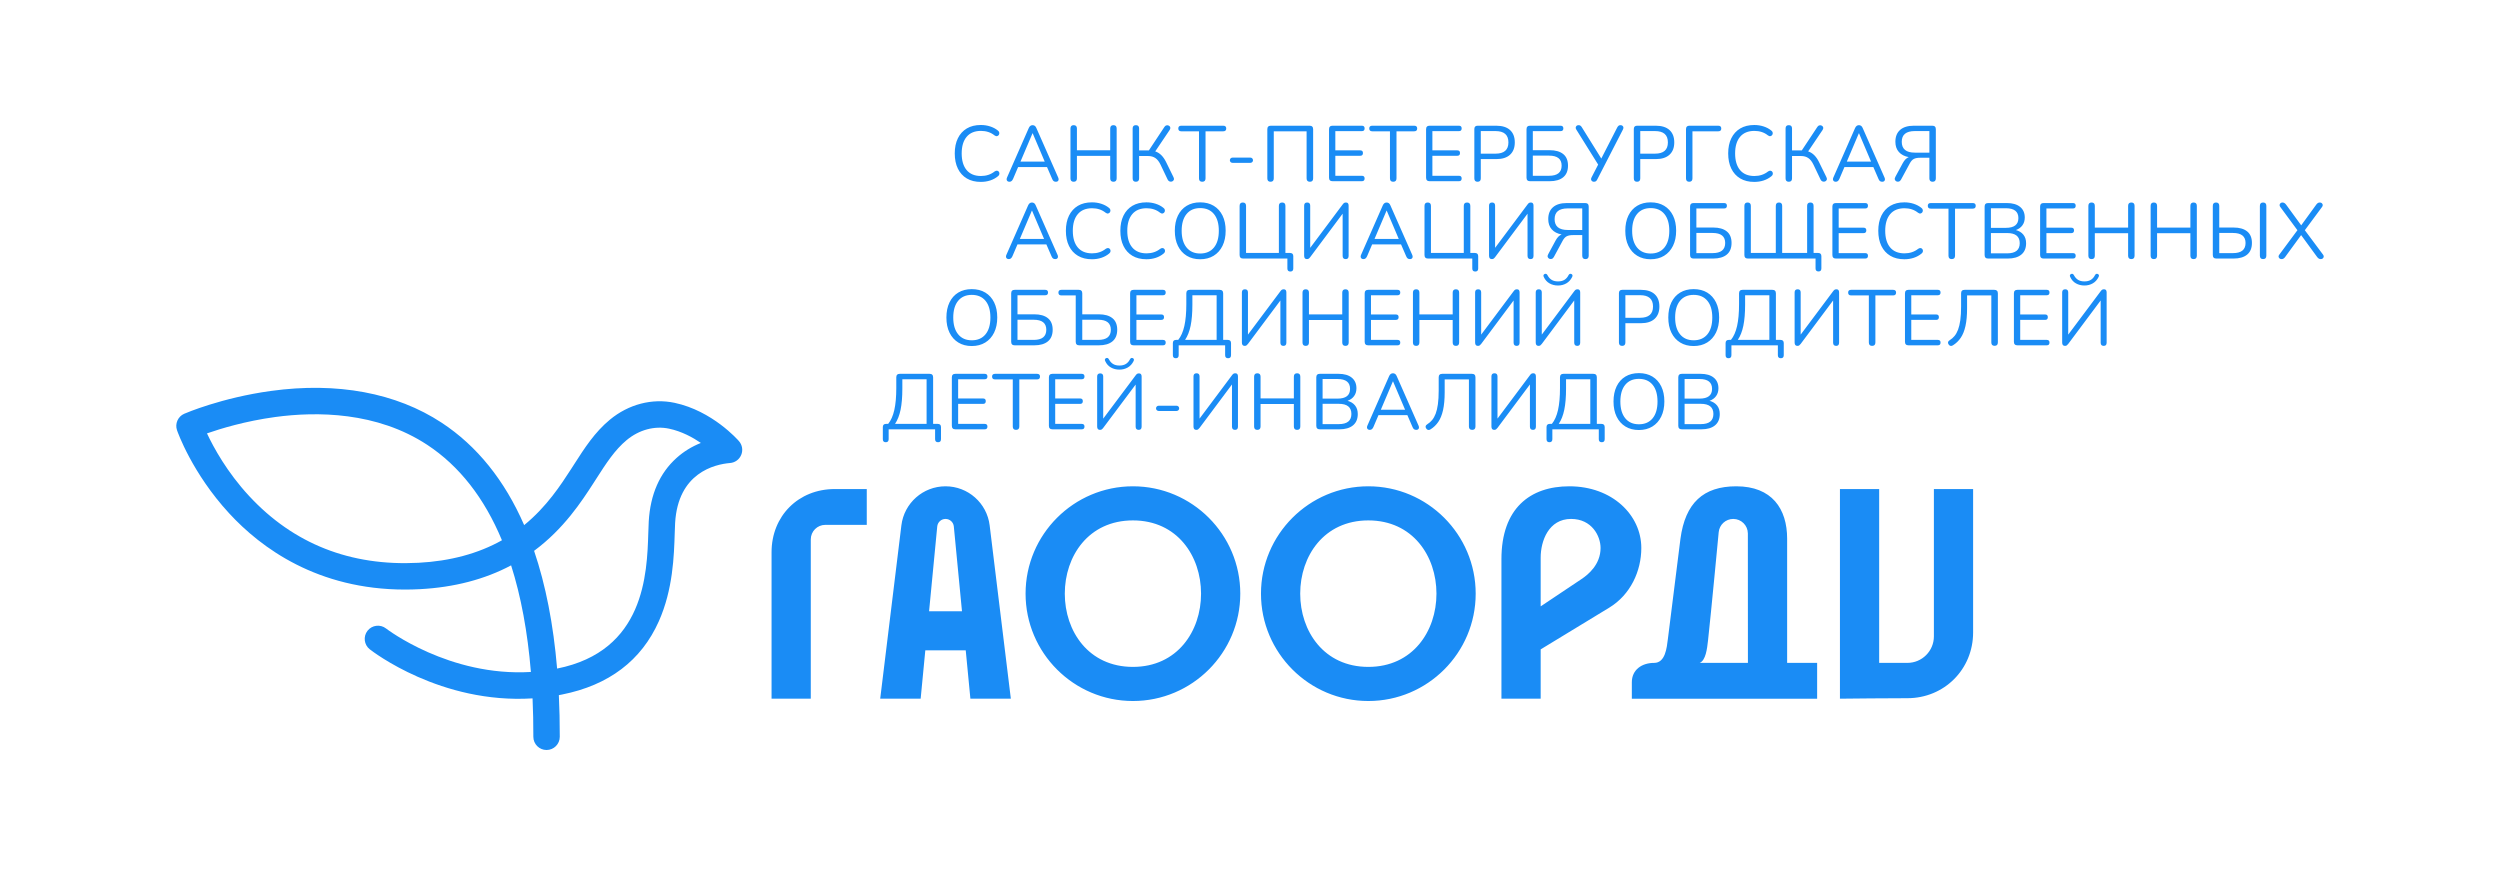
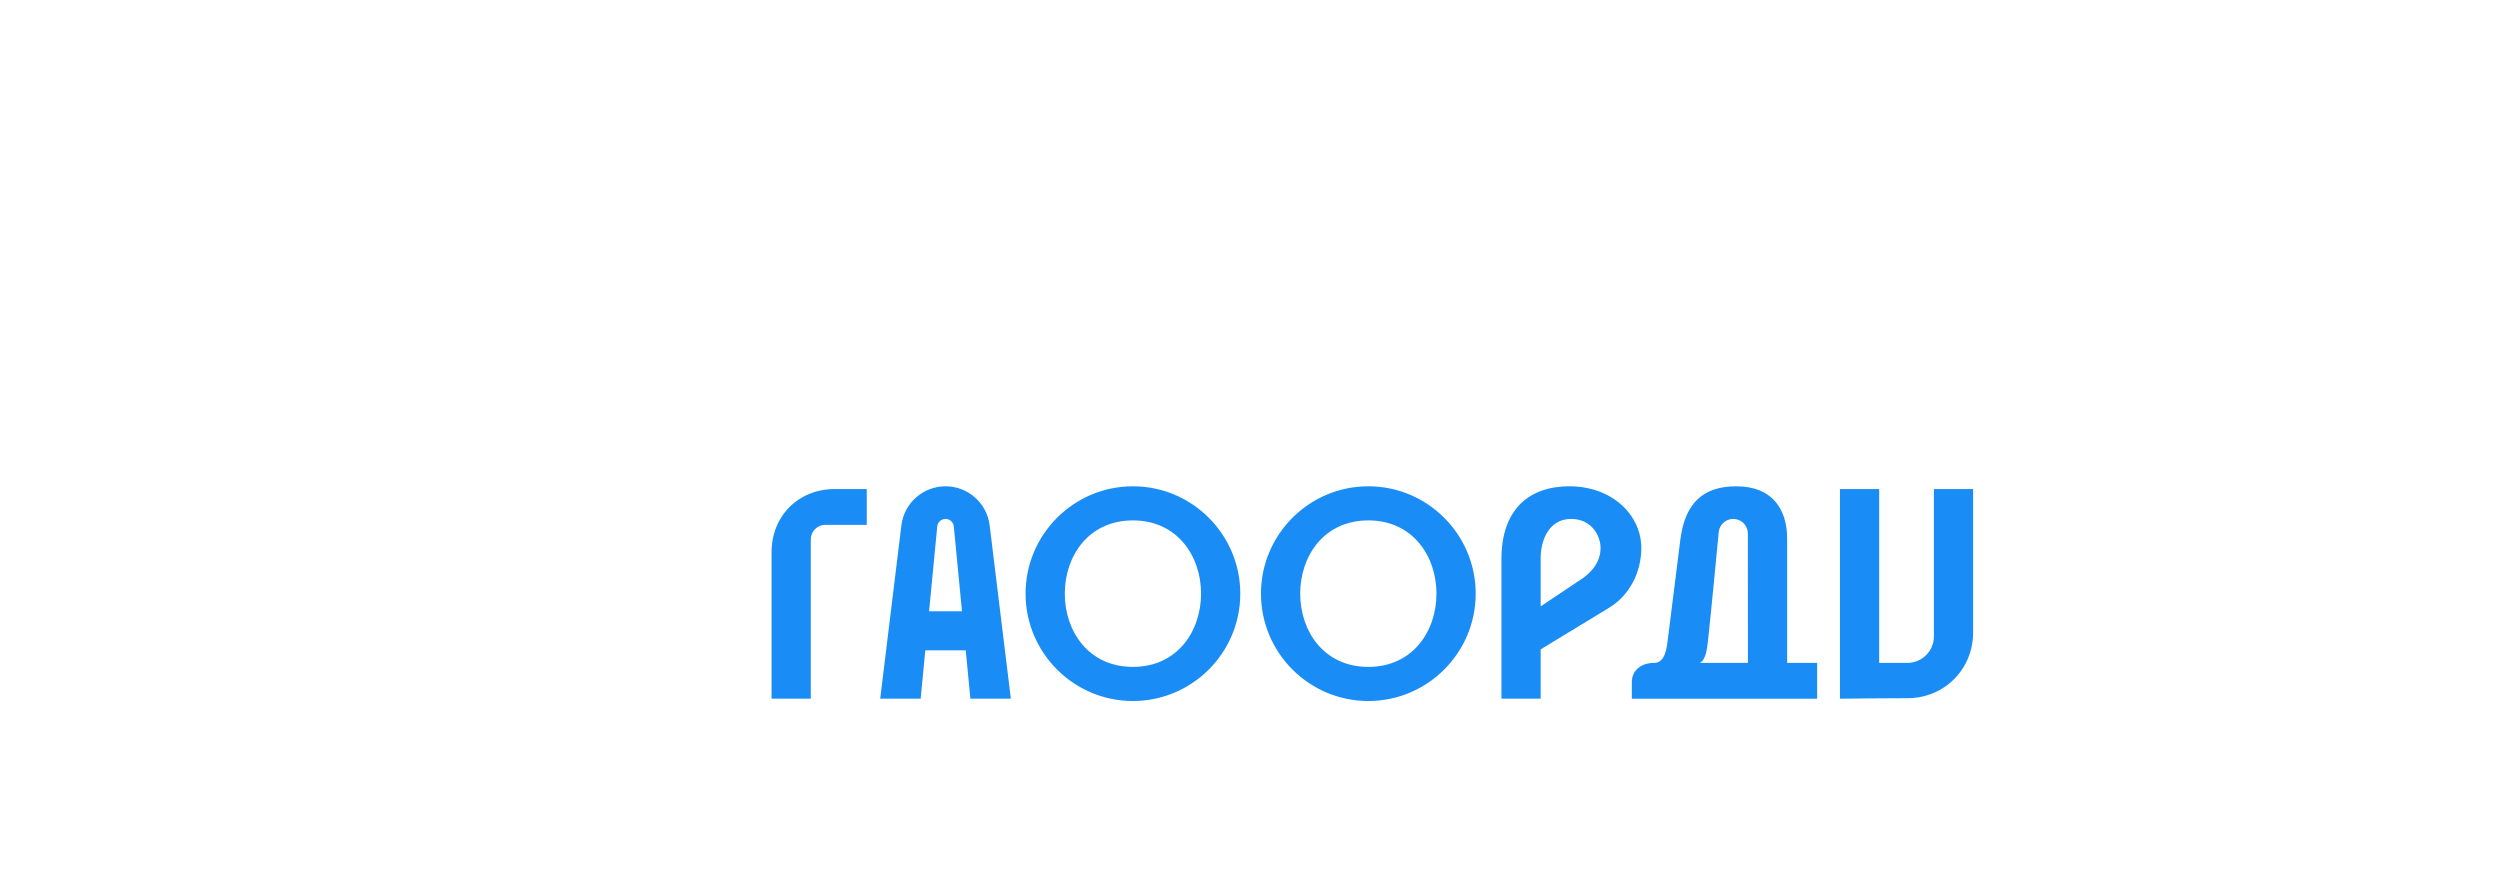
<svg xmlns="http://www.w3.org/2000/svg" xml:space="preserve" width="2000px" height="700px" version="1.1" style="shape-rendering:geometricPrecision; text-rendering:geometricPrecision; image-rendering:optimizeQuality; fill-rule:evenodd; clip-rule:evenodd" viewBox="0 0 2000 700">
  <defs>
    <style type="text/css">
   
    .fil0 {fill:white}
    .fil1 {fill:#1A8CF5;fill-rule:nonzero}
   
  </style>
  </defs>
  <g id="Слой_x0020_1">
    <polygon class="fil0" points="0,0 2000,0 2000,700 0,700 " />
    <g id="_533214142400">
      <g>
        <path class="fil1" d="M617.245 441.777l0 117.181 31.38 0 0 -127.462c0,-6.409 5.2,-11.607 11.609,-11.607l33.181 0 0 -28.65 -25.632 0c-29.041,0 -50.538,21.497 -50.538,50.538zm289.097 -52.741c-47.356,0 -85.882,38.526 -85.882,85.883 0,47.361 38.526,85.887 85.882,85.887 47.357,0 85.883,-38.526 85.883,-85.887 0,-47.357 -38.526,-85.883 -85.883,-85.883zm0 144.478c-35.509,0 -54.502,-28.537 -54.502,-58.595 0,-30.052 18.993,-58.598 54.502,-58.598 35.509,0 54.503,28.546 54.503,58.598 0,30.058 -18.994,58.595 -54.503,58.595zm188.326 -144.478c-47.355,0 -85.881,38.526 -85.881,85.883 0,47.361 38.526,85.887 85.881,85.887 47.356,0 85.882,-38.526 85.882,-85.887 0,-47.357 -38.526,-85.883 -85.882,-85.883zm0 144.478c-35.508,0 -54.502,-28.537 -54.502,-58.595 0,-30.052 18.994,-58.598 54.502,-58.598 35.509,0 54.502,28.546 54.502,58.598 0,30.058 -18.993,58.595 -54.502,58.595zm452.448 -142.277l0 117.864c0,11.715 -9.504,21.205 -21.21,21.205l-22.568 0 0 -139.069 -31.38 0 0 167.719c9.485,-0.118 38.346,-0.398 53.953,-0.398 29.485,0 52.584,-23.1 52.584,-52.585l0 -114.736 -31.379 0zm-790.692 -2.201l0 0c-17.978,0 -33.129,13.409 -35.311,31.25l-16.946 138.672 32.361 0 3.725 -38.707 32.339 0 3.725 38.707 32.363 0 -16.953 -138.672c-2.181,-17.841 -17.327,-31.25 -35.303,-31.25zm-13.164 99.993l6.531 -67.866c0.328,-3.414 3.2,-6.022 6.633,-6.022 3.433,0 6.304,2.608 6.63,6.022l6.533 67.866 -26.327 0zm686.452 -58.069c0,-23.928 -12.162,-41.922 -40.712,-41.922 -26.38,0 -40.796,13.374 -44.636,41.952 0,0 -7.579,60.146 -10.059,80.198 -0.872,7.006 -2.018,19.147 -11.012,19.128 -9.913,-0.023 -17.825,5.568 -17.825,15.48l0 13.163 148.244 0 0 -28.643 -24 0 0 -99.356zm-69.975 99.356l0 -0.016c4.854,-1.931 5.947,-11.311 6.684,-17.948 2.403,-21.631 8.538,-86.637 8.538,-86.637 0.579,-6.001 5.615,-10.572 11.637,-10.572 6.404,0 11.614,5.145 11.69,11.542l0.046 103.631 -38.595 0zm-104.258 -141.28c-31.373,0 -54.327,17.608 -54.327,58.269l0 111.653 31.386 0 0 -39.455c8.895,-5.415 25.157,-15.31 54.901,-33.403 16.981,-10.334 25.613,-29.264 25.613,-47.732 0,-26.251 -23.181,-49.332 -57.573,-49.332zm9.843 74.14c-16.217,10.842 -26.398,17.642 -32.784,21.917l0 -38.982c0,-13.369 6.369,-30.97 24.34,-30.97 16.56,0 23.572,13.643 23.572,23.239 0,13.205 -9.871,21.281 -15.128,24.796z" />
-         <path class="fil1" d="M591.205 352.95c-0.854,-0.99 -21.287,-24.27 -51.544,-30.69 -17.911,-3.796 -36.771,1.11 -51.741,13.478 -12.118,10.006 -20.358,22.86 -28.328,35.287l-2.608 4.058c-8.316,12.854 -19.597,30.288 -37.649,45.006 -15.59,-35.824 -37.772,-63.368 -65.959,-81.894 -36.421,-23.942 -83.671,-32.736 -136.649,-25.444 -39.507,5.439 -68.145,17.742 -69.35,18.263 -5.035,2.186 -7.566,7.965 -5.771,13.145 0.473,1.386 12.028,34.246 41.719,66.491 25.619,27.831 70.817,60.999 140.659,60.999l0.011 0c3.931,0 7.942,-0.104 11.914,-0.315 27.397,-1.432 51.935,-7.842 72.981,-19.046 7.884,24.661 13.205,53.327 15.831,85.274 -65.339,3.942 -115.375,-34.373 -115.872,-34.766 -4.583,-3.584 -11.239,-2.772 -14.829,1.802 -3.597,4.59 -2.79,11.245 1.795,14.836 2.304,1.813 56.865,43.893 130.233,39.262 0.438,9.919 0.655,20.24 0.632,30.713 -0.011,5.825 4.72,10.58 10.55,10.591l0.016 0c5.82,0 10.563,-4.736 10.575,-10.549 0.016,-11.41 -0.229,-22.619 -0.738,-33.34 0.86,-0.164 1.725,-0.326 2.591,-0.502 37.362,-7.439 63.403,-27.158 77.403,-58.614 11.316,-25.409 12.146,-52.397 12.707,-70.509 0.099,-3.121 0.182,-5.823 0.316,-8.151 2.327,-40.099 31.549,-46.882 44.005,-47.935 3.983,-0.339 7.386,-2.848 8.895,-6.551 1.508,-3.702 0.819,-7.876 -1.795,-10.899zm-116.474 33.613l2.656 -4.128c7.421,-11.574 14.433,-22.498 23.995,-30.403 9.969,-8.234 22.316,-11.551 33.894,-9.095 10.164,2.159 19.045,7.042 25.414,11.415 -7.234,2.885 -13.749,6.89 -19.391,11.949 -13.544,12.134 -21.053,29.226 -22.298,50.811 -0.159,2.651 -0.252,5.721 -0.351,8.978 -1.023,33.111 -2.924,94.729 -72.96,108.765 -2.982,-35.351 -9.175,-67.018 -18.42,-94.187 23.942,-17.754 38.059,-39.579 47.461,-54.105zm-132.881 -30.654c25.596,16.847 45.678,42.514 59.706,76.309 -18.887,10.62 -41.332,16.678 -66.753,18.011 -54.426,2.843 -99.994,-15.135 -135.496,-53.427 -17.738,-19.128 -28.474,-38.899 -33.719,-50.098 10.829,-3.778 30.73,-9.853 54.514,-13.083 33.24,-4.513 81.344,-4.31 121.748,22.288zm95.396 242.092l0 0 0 0z" />
      </g>
-       <path class="fil1" d="M784.647 145.525c-4.368,0 -8.104,-0.923 -11.211,-2.772 -3.104,-1.848 -5.485,-4.467 -7.144,-7.871 -1.661,-3.398 -2.487,-7.451 -2.487,-12.152 0,-4.66 0.826,-8.689 2.487,-12.088 1.659,-3.403 4.04,-6.029 7.144,-7.877 3.107,-1.842 6.843,-2.765 11.211,-2.765 2.603,0 5.083,0.373 7.433,1.129 2.351,0.759 4.386,1.83 6.105,3.216 0.713,0.502 1.123,1.087 1.229,1.76 0.104,0.672 -0.012,1.268 -0.345,1.796 -0.34,0.525 -0.807,0.858 -1.416,1.004 -0.613,0.148 -1.293,-0.051 -2.047,-0.595 -2.982,-2.392 -6.591,-3.591 -10.829,-3.591 -5,0 -8.819,1.579 -11.463,4.725 -2.643,3.146 -3.971,7.579 -3.971,13.286 0,5.754 1.328,10.2 3.971,13.351 2.644,3.146 6.463,4.72 11.463,4.72 4.238,0 7.888,-1.217 10.952,-3.649 0.761,-0.504 1.439,-0.696 2.047,-0.569 0.608,0.125 1.071,0.44 1.386,0.948 0.317,0.503 0.432,1.071 0.345,1.696 -0.081,0.632 -0.438,1.199 -1.07,1.703 -1.801,1.508 -3.883,2.654 -6.234,3.431 -2.351,0.779 -4.872,1.164 -7.556,1.164zm560.819 197.925c-1.888,0 -2.836,-0.942 -2.836,-2.837l0 -38.723c0,-1.889 0.948,-2.836 2.836,-2.836l14.924 0c4.574,0 8.111,1.023 10.607,3.058 2.499,2.034 3.75,4.877 3.75,8.532 0,2.432 -0.632,4.514 -1.89,6.233 -1.256,1.719 -2.998,2.983 -5.228,3.778 2.563,0.673 4.569,1.913 6.019,3.713 1.444,1.807 2.168,4.095 2.168,6.866 0,3.947 -1.28,6.971 -3.841,9.071 -2.562,2.099 -6.17,3.145 -10.831,3.145l-15.678 0zm2.205 -24.56l11.965 0c6.672,0 10.012,-2.603 10.012,-7.808 0,-5.245 -3.34,-7.871 -10.012,-7.871l-11.965 0 0 15.679zm0 20.402l12.971 0c6.719,0 10.075,-2.707 10.075,-8.122 0,-5.416 -3.356,-8.123 -10.075,-8.123l-12.971 0 0 16.245zm-36.585 4.725c-4.118,0 -7.697,-0.935 -10.737,-2.8 -3.047,-1.867 -5.398,-4.504 -7.052,-7.907 -1.661,-3.399 -2.486,-7.427 -2.486,-12.088 0,-4.661 0.819,-8.689 2.45,-12.088 1.637,-3.403 3.976,-6.029 7.023,-7.877 3.042,-1.842 6.644,-2.765 10.802,-2.765 4.198,0 7.819,0.923 10.866,2.765 3.04,1.848 5.39,4.462 7.046,7.842 1.662,3.381 2.49,7.399 2.49,12.058 0,4.662 -0.842,8.703 -2.519,12.123 -1.678,3.421 -4.042,6.07 -7.089,7.937 -3.04,1.865 -6.642,2.8 -10.794,2.8zm0 -4.597c4.742,0 8.416,-1.596 11.017,-4.789 2.602,-3.186 3.907,-7.655 3.907,-13.409 0,-5.749 -1.305,-10.21 -3.907,-13.381 -2.601,-3.169 -6.275,-4.754 -11.017,-4.754 -4.662,0 -8.292,1.585 -10.895,4.754 -2.602,3.171 -3.907,7.632 -3.907,13.381 0,5.707 1.305,10.17 3.907,13.381 2.603,3.209 6.233,4.817 10.895,4.817zm-71.537 14.359c-1.55,0 -2.328,-0.819 -2.328,-2.457l0 -9.638c0,-1.719 0.861,-2.579 2.58,-2.579l1.7 0c2.223,-2.73 3.861,-6.432 4.914,-11.11 1.046,-4.684 1.573,-10.51 1.573,-17.48l0 -8.625c0,-1.889 0.941,-2.836 2.829,-2.836l23.808 0c1.888,0 2.836,0.947 2.836,2.836l0 37.215 3.649 0c1.765,0 2.644,0.86 2.644,2.579l0 9.638c0,1.638 -0.773,2.457 -2.327,2.457 -1.599,0 -2.393,-0.819 -2.393,-2.457l0 -7.872 -37.151 0 0 7.872c0,1.638 -0.78,2.457 -2.334,2.457zm7.433 -14.674l25.251 0 0 -35.706 -19.398 0 0 7.496c0,6.76 -0.468,12.404 -1.416,16.941 -0.94,4.532 -2.427,8.287 -4.437,11.269zm-51.639 4.786c-1.469,0 -2.204,-0.9 -2.204,-2.707l0 -40.046c0,-1.68 0.819,-2.522 2.456,-2.522 1.597,0 2.391,0.842 2.391,2.522l0 33.747 25.947 -34.696c0.421,-0.585 0.819,-0.994 1.194,-1.228 0.379,-0.227 0.883,-0.345 1.515,-0.345 1.386,0 2.075,0.842 2.075,2.522l0 40.173c0,1.721 -0.777,2.58 -2.327,2.58 -1.638,0 -2.457,-0.859 -2.457,-2.58l0 -33.753 -25.947 34.76c-0.421,0.543 -0.806,0.941 -1.164,1.193 -0.356,0.257 -0.847,0.38 -1.479,0.38zm-17.571 0c-1.761,0 -2.642,-0.9 -2.642,-2.707l0 -37.656 -19.392 0 0 10.2c0,5.665 -0.433,10.431 -1.293,14.297 -0.86,3.861 -2.135,7.019 -3.812,9.474 -1.68,2.456 -3.737,4.439 -6.17,5.954 -0.674,0.461 -1.322,0.625 -1.953,0.502 -0.632,-0.129 -1.152,-0.527 -1.573,-1.198 -0.884,-1.339 -0.567,-2.475 0.941,-3.398 1.428,-0.884 2.702,-1.994 3.813,-3.339 1.111,-1.346 2.052,-3.03 2.836,-5.071 0.773,-2.035 1.368,-4.562 1.789,-7.584 0.421,-3.023 0.631,-6.678 0.631,-10.959l0 -10.514c0,-1.89 0.942,-2.837 2.832,-2.837l23.743 0c1.888,0 2.836,0.947 2.836,2.837l0 39.292c0,1.807 -0.865,2.707 -2.586,2.707zm-81.854 0c-1.007,0 -1.703,-0.334 -2.076,-1.007 -0.381,-0.671 -0.34,-1.513 0.123,-2.519l17.314 -39.421c0.673,-1.55 1.703,-2.328 3.083,-2.328 0.632,0 1.21,0.176 1.736,0.532 0.527,0.357 0.953,0.96 1.293,1.796l17.374 39.421c0.463,1.006 0.527,1.848 0.187,2.519 -0.333,0.673 -1.006,1.007 -2.012,1.007 -0.754,0 -1.363,-0.199 -1.823,-0.597 -0.463,-0.398 -0.843,-0.976 -1.136,-1.731l-4.093 -9.45 -23.111 0 -4.03 9.45c-0.671,1.55 -1.613,2.328 -2.829,2.328zm18.385 -38.79l-9.631 22.667 19.391 0 -9.631 -22.667 -0.129 0zm-58.438 38.349c-1.89,0 -2.837,-0.942 -2.837,-2.837l0 -38.723c0,-1.889 0.947,-2.836 2.837,-2.836l14.922 0c4.574,0 8.111,1.023 10.609,3.058 2.497,2.034 3.748,4.877 3.748,8.532 0,2.432 -0.631,4.514 -1.888,6.233 -1.258,1.719 -3,2.983 -5.228,3.778 2.561,0.673 4.567,1.913 6.017,3.713 1.444,1.807 2.17,4.095 2.17,6.866 0,3.947 -1.281,6.971 -3.842,9.071 -2.562,2.099 -6.17,3.145 -10.83,3.145l-15.678 0zm2.204 -24.56l11.964 0c6.674,0 10.012,-2.603 10.012,-7.808 0,-5.245 -3.338,-7.871 -10.012,-7.871l-11.964 0 0 15.679zm0 20.402l12.97 0c6.72,0 10.076,-2.707 10.076,-8.122 0,-5.416 -3.356,-8.123 -10.076,-8.123l-12.97 0 0 16.245zm-52.205 4.599c-1.719,0 -2.578,-0.9 -2.578,-2.707l0 -39.861c0,-1.807 0.859,-2.707 2.578,-2.707 1.721,0 2.58,0.9 2.58,2.707l0 17.381 26.643 0 0 -17.381c0,-1.807 0.859,-2.707 2.578,-2.707 1.721,0 2.579,0.9 2.579,2.707l0 39.861c0,1.807 -0.858,2.707 -2.579,2.707 -1.719,0 -2.578,-0.9 -2.578,-2.707l0 -18.012 -26.643 0 0 18.012c0,1.807 -0.859,2.707 -2.58,2.707zm-48.865 0c-1.467,0 -2.205,-0.9 -2.205,-2.707l0 -40.046c0,-1.68 0.819,-2.522 2.457,-2.522 1.596,0 2.392,0.842 2.392,2.522l0 33.747 25.948 -34.696c0.421,-0.585 0.812,-0.994 1.192,-1.228 0.381,-0.227 0.883,-0.345 1.515,-0.345 1.386,0 2.075,0.842 2.075,2.522l0 40.173c0,1.721 -0.77,2.58 -2.327,2.58 -1.643,0 -2.455,-0.859 -2.455,-2.58l0 -33.753 -25.948 34.76c-0.421,0.543 -0.807,0.941 -1.163,1.193 -0.357,0.257 -0.849,0.38 -1.481,0.38zm-29.972 -15.113c-0.632,0 -1.157,-0.199 -1.573,-0.597 -0.421,-0.396 -0.632,-0.894 -0.632,-1.479 0,-0.631 0.211,-1.147 0.632,-1.543 0.416,-0.398 0.941,-0.597 1.573,-0.597l14.17 0c0.585,0 1.087,0.199 1.508,0.597 0.421,0.396 0.632,0.912 0.632,1.543 0,0.585 -0.211,1.083 -0.632,1.479 -0.421,0.398 -0.923,0.597 -1.508,0.597l-14.17 0zm-47.101 15.113c-1.469,0 -2.205,-0.9 -2.205,-2.702l0 -39.965c0,-1.673 0.817,-2.515 2.455,-2.515 1.596,0 2.392,0.842 2.392,2.515l0 33.684 25.947 -34.626c0.421,-0.583 0.819,-0.993 1.192,-1.227 0.382,-0.228 0.884,-0.346 1.516,-0.346 1.385,0 2.077,0.842 2.077,2.515l0 40.094c0,1.714 -0.779,2.573 -2.329,2.573 -1.637,0 -2.456,-0.859 -2.456,-2.573l0 -33.684 -25.947 34.69c-0.421,0.544 -0.807,0.942 -1.164,1.192 -0.356,0.252 -0.847,0.375 -1.478,0.375zm15.618 -48.199c-2.52,0 -4.789,-0.562 -6.801,-1.696 -2.018,-1.129 -3.549,-2.847 -4.595,-5.152 -0.299,-0.625 -0.352,-1.14 -0.16,-1.538 0.188,-0.398 0.51,-0.678 0.977,-0.847 0.918,-0.333 1.656,0.016 2.2,1.069 0.842,1.591 1.929,2.808 3.273,3.644 1.347,0.837 3.047,1.258 5.106,1.258 2.052,0 3.766,-0.421 5.129,-1.258 1.362,-0.836 2.445,-2.053 3.246,-3.644 0.543,-1.053 1.281,-1.402 2.204,-1.069 0.456,0.169 0.773,0.449 0.942,0.847 0.169,0.398 0.104,0.913 -0.187,1.538 -1.134,2.305 -2.696,4.023 -4.69,5.152 -1.994,1.134 -4.21,1.696 -6.644,1.696zm-53.589 47.758c-1.89,0 -2.836,-0.942 -2.836,-2.837l0 -38.723c0,-1.889 0.946,-2.836 2.836,-2.836l23.426 0c1.467,0 2.205,0.718 2.205,2.145 0,1.469 -0.738,2.2 -2.205,2.2l-21.222 0 0 15.368 19.901 0c1.467,0 2.198,0.713 2.198,2.14 0,1.467 -0.731,2.205 -2.198,2.205l-19.901 0 0 15.993 21.222 0c1.467,0 2.205,0.714 2.205,2.14 0,1.469 -0.738,2.205 -2.205,2.205l-23.426 0zm-29.155 0.441c-1.72,0 -2.585,-0.9 -2.585,-2.707l0 -37.656 -14.165 0c-1.596,0 -2.397,-0.754 -2.397,-2.268 0,-1.468 0.801,-2.205 2.397,-2.205l33.562 0c1.596,0 2.392,0.737 2.392,2.205 0,1.514 -0.796,2.268 -2.392,2.268l-14.17 0 0 37.656c0,1.807 -0.882,2.707 -2.642,2.707zm-48.489 -0.441c-1.888,0 -2.837,-0.942 -2.837,-2.837l0 -38.723c0,-1.889 0.949,-2.836 2.837,-2.836l23.426 0c1.469,0 2.205,0.718 2.205,2.145 0,1.469 -0.736,2.2 -2.205,2.2l-21.221 0 0 15.368 19.9 0c1.467,0 2.198,0.713 2.198,2.14 0,1.467 -0.731,2.205 -2.198,2.205l-19.9 0 0 15.993 21.221 0c1.469,0 2.205,0.714 2.205,2.14 0,1.469 -0.736,2.205 -2.205,2.205l-23.426 0zm-55.728 10.329c-1.556,0 -2.327,-0.819 -2.327,-2.457l0 -9.638c0,-1.719 0.858,-2.579 2.577,-2.579l1.703 0c2.223,-2.73 3.859,-6.432 4.911,-11.11 1.048,-4.684 1.574,-10.51 1.574,-17.48l0 -8.625c0,-1.889 0.941,-2.836 2.831,-2.836l23.806 0c1.89,0 2.831,0.947 2.831,2.836l0 37.215 3.655 0c1.759,0 2.643,0.86 2.643,2.579l0 9.638c0,1.638 -0.778,2.457 -2.328,2.457 -1.596,0 -2.392,-0.819 -2.392,-2.457l0 -7.872 -37.157 0 0 7.872c0,1.638 -0.777,2.457 -2.327,2.457zm7.431 -14.674l25.252 0 0 -35.706 -19.397 0 0 7.496c0,6.76 -0.474,12.404 -1.415,16.941 -0.947,4.532 -2.427,8.287 -4.44,11.269zm935.918 -62.408c-1.469,0 -2.204,-0.9 -2.204,-2.707l0 -40.048c0,-1.678 0.818,-2.52 2.456,-2.52 1.597,0 2.391,0.842 2.391,2.52l0 33.749 25.947 -34.696c0.421,-0.591 0.819,-0.994 1.194,-1.228 0.379,-0.229 0.883,-0.345 1.515,-0.345 1.386,0 2.075,0.842 2.075,2.52l0 40.175c0,1.72 -0.777,2.58 -2.327,2.58 -1.638,0 -2.457,-0.86 -2.457,-2.58l0 -33.753 -25.947 34.76c-0.421,0.543 -0.806,0.941 -1.164,1.193 -0.357,0.257 -0.847,0.38 -1.479,0.38zm15.614 -48.298c-2.515,0 -4.784,-0.567 -6.795,-1.703 -2.017,-1.134 -3.551,-2.852 -4.597,-5.163 -0.298,-0.625 -0.351,-1.141 -0.164,-1.544 0.194,-0.397 0.521,-0.678 0.983,-0.848 0.919,-0.334 1.655,0.024 2.198,1.07 0.842,1.597 1.93,2.814 3.276,3.656 1.344,0.835 3.047,1.256 5.099,1.256 2.059,0 3.773,-0.421 5.134,-1.256 1.362,-0.842 2.445,-2.059 3.245,-3.656 0.544,-1.046 1.282,-1.404 2.2,-1.07 0.467,0.17 0.778,0.451 0.947,0.848 0.17,0.403 0.106,0.919 -0.188,1.544 -1.133,2.311 -2.695,4.029 -4.689,5.163 -1.994,1.136 -4.211,1.703 -6.649,1.703zm-53.583 47.857c-1.89,0 -2.836,-0.942 -2.836,-2.837l0 -38.724c0,-1.889 0.946,-2.837 2.836,-2.837l23.426 0c1.469,0 2.205,0.72 2.205,2.147 0,1.469 -0.736,2.198 -2.205,2.198l-21.221 0 0 15.368 19.9 0c1.467,0 2.198,0.715 2.198,2.142 0,1.467 -0.731,2.205 -2.198,2.205l-19.9 0 0 15.993 21.221 0c1.469,0 2.205,0.713 2.205,2.14 0,1.469 -0.736,2.205 -2.205,2.205l-23.426 0zm-18.263 0.401c-1.76,0 -2.644,-0.902 -2.644,-2.709l0 -37.619 -19.398 0 0 10.193c0,5.661 -0.426,10.42 -1.291,14.281 -0.854,3.859 -2.129,7.017 -3.808,9.467 -1.677,2.457 -3.736,4.439 -6.169,5.948 -0.672,0.462 -1.322,0.625 -1.953,0.502 -0.632,-0.128 -1.152,-0.525 -1.573,-1.199 -0.884,-1.339 -0.567,-2.473 0.941,-3.396 1.427,-0.879 2.702,-1.989 3.813,-3.334 1.11,-1.339 2.052,-3.03 2.831,-5.064 0.778,-2.036 1.374,-4.562 1.795,-7.579 0.421,-3.023 0.632,-6.674 0.632,-10.947l0 -10.51c0,-1.888 0.941,-2.829 2.83,-2.829l23.742 0c1.889,0 2.837,0.941 2.837,2.829l0 39.257c0,1.807 -0.865,2.709 -2.585,2.709zm-68.888 -0.401c-1.889,0 -2.836,-0.942 -2.836,-2.837l0 -38.724c0,-1.889 0.947,-2.837 2.836,-2.837l23.427 0c1.467,0 2.204,0.72 2.204,2.147 0,1.469 -0.737,2.198 -2.204,2.198l-21.222 0 0 15.368 19.901 0c1.467,0 2.198,0.715 2.198,2.142 0,1.467 -0.731,2.205 -2.198,2.205l-19.901 0 0 15.993 21.222 0c1.467,0 2.204,0.713 2.204,2.14 0,1.469 -0.737,2.205 -2.204,2.205l-23.427 0zm-29.156 0.441c-1.721,0 -2.58,-0.9 -2.58,-2.707l0 -37.656 -14.17 0c-1.596,0 -2.397,-0.754 -2.397,-2.269 0,-1.468 0.801,-2.205 2.397,-2.205l33.562 0c1.596,0 2.392,0.737 2.392,2.205 0,1.515 -0.796,2.269 -2.392,2.269l-14.163 0 0 37.656c0,1.807 -0.884,2.707 -2.649,2.707zm-59.758 0c-1.469,0 -2.205,-0.9 -2.205,-2.707l0 -40.048c0,-1.678 0.817,-2.52 2.455,-2.52 1.597,0 2.392,0.842 2.392,2.52l0 33.749 25.948 -34.696c0.421,-0.591 0.819,-0.994 1.193,-1.228 0.38,-0.229 0.882,-0.345 1.514,-0.345 1.386,0 2.077,0.842 2.077,2.52l0 40.175c0,1.72 -0.779,2.58 -2.327,2.58 -1.638,0 -2.457,-0.86 -2.457,-2.58l0 -33.753 -25.948 34.76c-0.421,0.543 -0.807,0.941 -1.164,1.193 -0.356,0.257 -0.847,0.38 -1.478,0.38zm-55.101 9.886c-1.555,0 -2.328,-0.819 -2.328,-2.455l0 -9.638c0,-1.719 0.861,-2.579 2.58,-2.579l1.702 0c2.228,-2.73 3.859,-6.432 4.912,-11.116 1.047,-4.678 1.573,-10.503 1.573,-17.474l0 -8.626c0,-1.889 0.948,-2.837 2.831,-2.837l23.806 0c1.89,0 2.836,0.948 2.836,2.837l0 37.216 3.649 0c1.767,0 2.644,0.86 2.644,2.579l0 9.638c0,1.636 -0.772,2.455 -2.327,2.455 -1.597,0 -2.392,-0.819 -2.392,-2.455l0 -7.872 -37.152 0 0 7.872c0,1.636 -0.784,2.455 -2.334,2.455zm7.433 -14.672l25.251 0 0 -35.708 -19.396 0 0 7.498c0,6.76 -0.47,12.404 -1.416,16.941 -0.941,4.532 -2.427,8.287 -4.439,11.269zm-35.327 4.912c-4.116,0 -7.695,-0.935 -10.737,-2.802 -3.047,-1.865 -5.397,-4.502 -7.051,-7.905 -1.662,-3.398 -2.485,-7.428 -2.485,-12.088 0,-4.661 0.817,-8.689 2.45,-12.088 1.636,-3.403 3.976,-6.029 7.023,-7.877 3.041,-1.842 6.643,-2.767 10.8,-2.767 4.199,0 7.819,0.925 10.866,2.767 3.04,1.848 5.392,4.463 7.047,7.843 1.661,3.379 2.491,7.396 2.491,12.057 0,4.662 -0.842,8.702 -2.521,12.123 -1.678,3.421 -4.04,6.07 -7.087,7.935 -3.041,1.867 -6.637,2.802 -10.796,2.802zm0 -4.597c4.742,0 8.416,-1.596 11.019,-4.789 2.602,-3.188 3.905,-7.655 3.905,-13.409 0,-5.749 -1.303,-10.211 -3.905,-13.381 -2.603,-3.169 -6.277,-4.754 -11.019,-4.754 -4.66,0 -8.292,1.585 -10.894,4.754 -2.603,3.17 -3.906,7.632 -3.906,13.381 0,5.708 1.303,10.17 3.906,13.379 2.602,3.211 6.234,4.819 10.894,4.819zm-57.18 4.471c-1.719,0 -2.579,-0.9 -2.579,-2.707l0 -39.481c0,-1.766 0.883,-2.649 2.644,-2.649l14.922 0c4.784,0 8.451,1.159 10.989,3.463 2.538,2.309 3.808,5.608 3.808,9.888 0,4.24 -1.27,7.527 -3.808,9.855 -2.538,2.332 -6.205,3.496 -10.989,3.496l-12.409 0 0 15.428c0,1.807 -0.859,2.707 -2.578,2.707zm2.578 -22.48l11.778 0c6.889,0 10.327,-3 10.327,-9.006 0,-6.046 -3.438,-9.069 -10.327,-9.069l-11.778 0 0 18.075zm-69.515 22.48c-1.467,0 -2.205,-0.9 -2.205,-2.707l0 -40.048c0,-1.678 0.819,-2.52 2.457,-2.52 1.596,0 2.392,0.842 2.392,2.52l0 33.749 25.946 -34.696c0.421,-0.591 0.819,-0.994 1.193,-1.228 0.38,-0.229 0.884,-0.345 1.516,-0.345 1.385,0 2.075,0.842 2.075,2.52l0 40.175c0,1.72 -0.777,2.58 -2.327,2.58 -1.638,0 -2.457,-0.86 -2.457,-2.58l0 -33.753 -25.946 34.76c-0.421,0.543 -0.807,0.941 -1.164,1.193 -0.358,0.257 -0.848,0.38 -1.48,0.38zm15.614 -48.298c-2.515,0 -4.783,-0.567 -6.795,-1.703 -2.017,-1.134 -3.549,-2.852 -4.597,-5.163 -0.298,-0.625 -0.351,-1.141 -0.164,-1.544 0.194,-0.397 0.521,-0.678 0.976,-0.848 0.925,-0.334 1.662,0.024 2.205,1.07 0.842,1.597 1.931,2.814 3.276,3.656 1.344,0.835 3.047,1.256 5.099,1.256 2.058,0 3.773,-0.421 5.135,-1.256 1.363,-0.842 2.444,-2.059 3.246,-3.656 0.544,-1.046 1.28,-1.404 2.198,-1.07 0.468,0.17 0.777,0.451 0.947,0.848 0.17,0.403 0.106,0.919 -0.186,1.544 -1.136,2.311 -2.697,4.029 -4.691,5.163 -1.995,1.136 -4.211,1.703 -6.649,1.703zm-64.102 48.298c-1.468,0 -2.205,-0.9 -2.205,-2.707l0 -40.048c0,-1.678 0.819,-2.52 2.456,-2.52 1.597,0 2.392,0.842 2.392,2.52l0 33.749 25.946 -34.696c0.421,-0.591 0.819,-0.994 1.194,-1.228 0.379,-0.229 0.883,-0.345 1.515,-0.345 1.386,0 2.076,0.842 2.076,2.52l0 40.175c0,1.72 -0.778,2.58 -2.328,2.58 -1.638,0 -2.457,-0.86 -2.457,-2.58l0 -33.753 -25.946 34.76c-0.421,0.543 -0.807,0.941 -1.163,1.193 -0.358,0.257 -0.849,0.38 -1.48,0.38zm-49.366 0c-1.719,0 -2.58,-0.9 -2.58,-2.707l0 -39.861c0,-1.806 0.861,-2.707 2.58,-2.707 1.719,0 2.577,0.901 2.577,2.707l0 17.381 26.644 0 0 -17.381c0,-1.806 0.861,-2.707 2.58,-2.707 1.719,0 2.584,0.901 2.584,2.707l0 39.861c0,1.807 -0.865,2.707 -2.584,2.707 -1.719,0 -2.58,-0.9 -2.58,-2.707l0 -18.013 -26.644 0 0 18.013c0,1.807 -0.858,2.707 -2.577,2.707zm-38.351 -0.441c-1.889,0 -2.836,-0.942 -2.836,-2.837l0 -38.724c0,-1.889 0.947,-2.837 2.836,-2.837l23.427 0c1.468,0 2.205,0.72 2.205,2.147 0,1.469 -0.737,2.198 -2.205,2.198l-21.222 0 0 15.368 19.901 0c1.466,0 2.204,0.715 2.204,2.142 0,1.467 -0.738,2.205 -2.204,2.205l-19.901 0 0 15.993 21.222 0c1.468,0 2.205,0.713 2.205,2.14 0,1.469 -0.737,2.205 -2.205,2.205l-23.427 0zm-49.999 0.441c-1.718,0 -2.579,-0.9 -2.579,-2.707l0 -39.861c0,-1.806 0.861,-2.707 2.579,-2.707 1.72,0 2.578,0.901 2.578,2.707l0 17.381 26.644 0 0 -17.381c0,-1.806 0.86,-2.707 2.58,-2.707 1.718,0 2.579,0.901 2.579,2.707l0 39.861c0,1.807 -0.861,2.707 -2.579,2.707 -1.72,0 -2.58,-0.9 -2.58,-2.707l0 -18.013 -26.644 0 0 18.013c0,1.807 -0.858,2.707 -2.578,2.707zm-48.863 0c-1.469,0 -2.204,-0.9 -2.204,-2.707l0 -40.048c0,-1.678 0.818,-2.52 2.454,-2.52 1.597,0 2.393,0.842 2.393,2.52l0 33.749 25.947 -34.696c0.421,-0.591 0.819,-0.994 1.194,-1.228 0.379,-0.229 0.882,-0.345 1.513,-0.345 1.386,0 2.077,0.842 2.077,2.52l0 40.175c0,1.72 -0.777,2.58 -2.327,2.58 -1.638,0 -2.457,-0.86 -2.457,-2.58l0 -33.753 -25.947 34.76c-0.421,0.543 -0.808,0.941 -1.164,1.193 -0.357,0.257 -0.847,0.38 -1.479,0.38zm-55.101 9.886c-1.555,0 -2.327,-0.819 -2.327,-2.455l0 -9.638c0,-1.719 0.86,-2.579 2.579,-2.579l1.702 0c2.222,-2.73 3.859,-6.432 4.912,-11.116 1.046,-4.678 1.573,-10.503 1.573,-17.474l0 -8.626c0,-1.889 0.947,-2.837 2.83,-2.837l23.808 0c1.887,0 2.836,0.948 2.836,2.837l0 37.216 3.648 0c1.761,0 2.644,0.86 2.644,2.579l0 9.638c0,1.636 -0.777,2.455 -2.327,2.455 -1.596,0 -2.392,-0.819 -2.392,-2.455l0 -7.872 -37.159 0 0 7.872c0,1.636 -0.77,2.455 -2.327,2.455zm7.433 -14.672l25.251 0 0 -35.708 -19.398 0 0 7.498c0,6.76 -0.472,12.404 -1.414,16.941 -0.948,4.532 -2.427,8.287 -4.439,11.269zm-41.12 4.345c-1.89,0 -2.836,-0.942 -2.836,-2.837l0 -38.724c0,-1.889 0.946,-2.837 2.836,-2.837l23.426 0c1.469,0 2.205,0.72 2.205,2.147 0,1.469 -0.736,2.198 -2.205,2.198l-21.222 0 0 15.368 19.901 0c1.467,0 2.198,0.715 2.198,2.142 0,1.467 -0.731,2.205 -2.198,2.205l-19.901 0 0 15.993 21.222 0c1.469,0 2.205,0.713 2.205,2.14 0,1.469 -0.736,2.205 -2.205,2.205l-23.426 0zm-43.514 0c-1.888,0 -2.837,-0.942 -2.837,-2.837l0 -37.087 -11.456 0c-1.596,0 -2.397,-0.754 -2.397,-2.269 0,-1.467 0.801,-2.205 2.397,-2.205l13.855 0c1.888,0 2.83,0.948 2.83,2.837l0 16.749 13.221 0c4.708,0 8.335,1.029 10.896,3.088 2.561,2.057 3.841,5.139 3.841,9.256 0,4.112 -1.28,7.223 -3.841,9.322 -2.561,2.1 -6.188,3.146 -10.896,3.146l-15.613 0zm2.392 -4.345l12.784 0c6.718,0 10.075,-2.707 10.075,-8.123 0,-5.332 -3.357,-7.999 -10.075,-7.999l-12.784 0 0 16.122zm-54.027 4.345c-1.888,0 -2.837,-0.942 -2.837,-2.837l0 -38.724c0,-1.889 0.949,-2.837 2.837,-2.837l24.369 0c1.514,0 2.268,0.72 2.268,2.147 0,1.469 -0.754,2.198 -2.268,2.198l-22.164 0 0 15.241 13.473 0c4.661,0 8.27,1.029 10.831,3.088 2.561,2.057 3.843,5.139 3.843,9.256 0,4.112 -1.282,7.223 -3.843,9.322 -2.561,2.1 -6.17,3.146 -10.831,3.146l-15.678 0zm2.205 -4.345l12.971 0c6.718,0 10.075,-2.707 10.075,-8.123 0,-5.332 -3.357,-7.999 -10.075,-7.999l-12.971 0 0 16.122zm-36.587 4.912c-4.118,0 -7.697,-0.935 -10.737,-2.802 -3.042,-1.865 -5.392,-4.502 -7.053,-7.905 -1.661,-3.398 -2.485,-7.428 -2.485,-12.088 0,-4.661 0.819,-8.689 2.456,-12.088 1.638,-3.403 3.977,-6.029 7.017,-7.877 3.047,-1.842 6.644,-2.767 10.802,-2.767 4.199,0 7.819,0.925 10.864,2.767 3.042,1.848 5.393,4.463 7.054,7.843 1.654,3.379 2.484,7.396 2.484,12.057 0,4.662 -0.841,8.702 -2.519,12.123 -1.679,3.421 -4.042,6.07 -7.082,7.935 -3.046,1.867 -6.644,2.802 -10.801,2.802zm0 -4.597c4.742,0 8.414,-1.596 11.017,-4.789 2.602,-3.188 3.907,-7.655 3.907,-13.409 0,-5.749 -1.305,-10.211 -3.907,-13.381 -2.603,-3.169 -6.275,-4.754 -11.017,-4.754 -4.662,0 -8.294,1.585 -10.894,4.754 -2.603,3.17 -3.908,7.632 -3.908,13.381 0,5.708 1.305,10.17 3.908,13.379 2.6,3.211 6.232,4.819 10.894,4.819zm1047.945 -64.953c-1.053,0 -1.795,-0.386 -2.239,-1.165 -0.438,-0.778 -0.322,-1.585 0.351,-2.427l14.48 -19.519 -13.596 -18.45c-0.715,-0.925 -0.856,-1.772 -0.41,-2.551 0.438,-0.778 1.139,-1.164 2.105,-1.164 1.053,0 1.995,0.569 2.837,1.703l12.086 16.555 12.029 -16.555c0.796,-1.134 1.719,-1.703 2.772,-1.703 1.006,0 1.731,0.386 2.17,1.164 0.444,0.779 0.305,1.626 -0.41,2.551l-13.66 18.45 14.544 19.519c0.625,0.842 0.736,1.649 0.315,2.427 -0.421,0.779 -1.157,1.165 -2.205,1.165 -1.046,0 -1.994,-0.568 -2.829,-1.702l-12.789 -17.504 -12.779 17.504c-0.801,1.134 -1.724,1.702 -2.772,1.702zm-52.265 -0.441c-1.89,0 -2.836,-0.941 -2.836,-2.836l0 -39.293c0,-1.801 0.859,-2.707 2.584,-2.707 1.719,0 2.58,0.906 2.58,2.707l0 17.316 11.461 0c4.661,0 8.275,1.029 10.831,3.088 2.561,2.059 3.841,5.145 3.841,9.256 0,4.111 -1.28,7.223 -3.841,9.323 -2.556,2.099 -6.17,3.146 -10.831,3.146l-13.789 0zm2.328 -4.346l10.959 0c6.718,0 10.075,-2.707 10.075,-8.123 0,-5.332 -3.357,-8 -10.075,-8l-10.959 0 0 16.123zm35.074 4.784c-1.719,0 -2.577,-0.9 -2.577,-2.707l0 -39.86c0,-1.801 0.858,-2.707 2.577,-2.707 1.726,0 2.586,0.906 2.586,2.707l0 39.86c0,1.807 -0.86,2.707 -2.586,2.707zm-87.401 0.003c-1.72,0 -2.579,-0.901 -2.579,-2.708l0 -39.859c0,-1.807 0.859,-2.709 2.579,-2.709 1.719,0 2.578,0.902 2.578,2.709l0 17.379 26.644 0 0 -17.379c0,-1.807 0.86,-2.709 2.579,-2.709 1.724,0 2.585,0.902 2.585,2.709l0 39.859c0,1.807 -0.861,2.708 -2.585,2.708 -1.719,0 -2.579,-0.901 -2.579,-2.708l0 -18.011 -26.644 0 0 18.011c0,1.807 -0.859,2.708 -2.578,2.708zm-49.809 0c-1.72,0 -2.58,-0.901 -2.58,-2.708l0 -39.859c0,-1.807 0.86,-2.709 2.58,-2.709 1.719,0 2.579,0.902 2.579,2.709l0 17.379 26.642 0 0 -17.379c0,-1.807 0.86,-2.709 2.579,-2.709 1.719,0 2.58,0.902 2.58,2.709l0 39.859c0,1.807 -0.861,2.708 -2.58,2.708 -1.719,0 -2.579,-0.901 -2.579,-2.708l0 -18.011 -26.642 0 0 18.011c0,1.807 -0.86,2.708 -2.579,2.708zm-38.348 -0.441c-1.888,0 -2.836,-0.941 -2.836,-2.836l0 -38.725c0,-1.89 0.948,-2.836 2.836,-2.836l23.427 0c1.468,0 2.204,0.719 2.204,2.145 0,1.468 -0.736,2.2 -2.204,2.2l-21.222 0 0 15.368 19.901 0c1.468,0 2.199,0.713 2.199,2.14 0,1.467 -0.731,2.205 -2.199,2.205l-19.901 0 0 15.993 21.222 0c1.468,0 2.204,0.714 2.204,2.142 0,1.467 -0.736,2.204 -2.204,2.204l-23.427 0zm-44.395 0c-1.89,0 -2.837,-0.941 -2.837,-2.836l0 -38.725c0,-1.89 0.947,-2.836 2.837,-2.836l14.924 0c4.573,0 8.111,1.023 10.607,3.058 2.498,2.034 3.748,4.877 3.748,8.532 0,2.432 -0.631,4.514 -1.888,6.233 -1.257,1.719 -3,2.982 -5.228,3.778 2.561,0.673 4.567,1.913 6.017,3.713 1.446,1.807 2.17,4.095 2.17,6.866 0,3.947 -1.281,6.971 -3.843,9.071 -2.561,2.099 -6.168,3.146 -10.829,3.146l-15.678 0zm2.204 -24.561l11.965 0c6.673,0 10.011,-2.603 10.011,-7.808 0,-5.245 -3.338,-7.871 -10.011,-7.871l-11.965 0 0 15.679zm0 20.402l12.97 0c6.72,0 10.077,-2.707 10.077,-8.122 0,-5.416 -3.357,-8.123 -10.077,-8.123l-12.97 0 0 16.245zm-31.358 4.6c-1.721,0 -2.586,-0.901 -2.586,-2.708l0 -37.655 -14.163 0c-1.596,0 -2.397,-0.754 -2.397,-2.269 0,-1.467 0.801,-2.205 2.397,-2.205l33.561 0c1.597,0 2.392,0.738 2.392,2.205 0,1.515 -0.795,2.269 -2.392,2.269l-14.163 0 0 37.655c0,1.807 -0.884,2.708 -2.649,2.708zm-37.908 0.124c-4.368,0 -8.099,-0.923 -11.211,-2.771 -3.104,-1.848 -5.485,-4.467 -7.146,-7.871 -1.654,-3.398 -2.485,-7.451 -2.485,-12.152 0,-4.662 0.831,-8.69 2.485,-12.088 1.661,-3.403 4.042,-6.029 7.146,-7.877 3.112,-1.842 6.843,-2.765 11.211,-2.765 2.603,0 5.081,0.373 7.433,1.127 2.351,0.761 4.385,1.832 6.105,3.218 0.713,0.502 1.123,1.087 1.227,1.76 0.106,0.671 -0.011,1.268 -0.345,1.795 -0.333,0.526 -0.807,0.859 -1.414,1.005 -0.615,0.152 -1.293,-0.052 -2.047,-0.595 -2.982,-2.392 -6.591,-3.591 -10.836,-3.591 -4.995,0 -8.814,1.578 -11.456,4.725 -2.644,3.146 -3.97,7.578 -3.97,13.286 0,5.754 1.326,10.2 3.97,13.351 2.642,3.146 6.461,4.719 11.456,4.719 4.245,0 7.894,-1.216 10.959,-3.648 0.761,-0.504 1.439,-0.696 2.047,-0.569 0.608,0.123 1.069,0.44 1.386,0.942 0.315,0.509 0.432,1.076 0.345,1.702 -0.083,0.632 -0.44,1.199 -1.071,1.703 -1.807,1.508 -3.882,2.654 -6.233,3.431 -2.352,0.779 -4.872,1.163 -7.556,1.163zm-54.721 -0.565c-1.89,0 -2.837,-0.941 -2.837,-2.836l0 -38.725c0,-1.89 0.947,-2.836 2.837,-2.836l23.426 0c1.467,0 2.204,0.719 2.204,2.145 0,1.468 -0.737,2.2 -2.204,2.2l-21.222 0 0 15.368 19.901 0c1.467,0 2.198,0.713 2.198,2.14 0,1.467 -0.731,2.205 -2.198,2.205l-19.901 0 0 15.993 21.222 0c1.467,0 2.204,0.714 2.204,2.142 0,1.467 -0.737,2.204 -2.204,2.204l-23.426 0zm-13.917 10.328c-1.596,0 -2.392,-0.819 -2.392,-2.457l0 -7.871 -54.093 0c-1.888,0 -2.836,-0.941 -2.836,-2.836l0 -39.293c0,-1.801 0.86,-2.707 2.584,-2.707 1.721,0 2.58,0.906 2.58,2.707l0 37.655 19.965 0 0 -37.655c0,-1.801 0.86,-2.707 2.579,-2.707 1.677,0 2.52,0.906 2.52,2.707l0 37.655 19.965 0 0 -37.655c0,-1.801 0.86,-2.707 2.579,-2.707 1.719,0 2.584,0.906 2.584,2.707l0 37.655 3.649 0c1.725,0 2.586,0.865 2.586,2.585l0 9.76c0,1.638 -0.761,2.457 -2.27,2.457zm-99.936 -10.328c-1.888,0 -2.836,-0.941 -2.836,-2.836l0 -38.725c0,-1.89 0.948,-2.836 2.836,-2.836l24.368 0c1.515,0 2.269,0.719 2.269,2.145 0,1.468 -0.754,2.2 -2.269,2.2l-22.163 0 0 15.239 13.473 0c4.662,0 8.269,1.029 10.83,3.088 2.563,2.059 3.842,5.145 3.842,9.256 0,4.111 -1.279,7.223 -3.842,9.323 -2.561,2.099 -6.168,3.146 -10.83,3.146l-15.678 0zm2.205 -4.346l12.971 0c6.719,0 10.075,-2.707 10.075,-8.123 0,-5.332 -3.356,-8 -10.075,-8l-12.971 0 0 16.123zm-36.585 4.911c-4.116,0 -7.695,-0.934 -10.737,-2.799 -3.047,-1.867 -5.397,-4.504 -7.052,-7.907 -1.661,-3.398 -2.486,-7.427 -2.486,-12.088 0,-4.662 0.814,-8.69 2.451,-12.088 1.637,-3.403 3.976,-6.029 7.022,-7.877 3.042,-1.842 6.644,-2.765 10.802,-2.765 4.199,0 7.819,0.923 10.859,2.765 3.047,1.848 5.398,4.462 7.054,7.842 1.661,3.38 2.491,7.398 2.491,12.058 0,4.662 -0.842,8.703 -2.521,12.123 -1.678,3.421 -4.042,6.07 -7.088,7.937 -3.041,1.865 -6.643,2.799 -10.795,2.799zm0 -4.594c4.743,0 8.416,-1.598 11.018,-4.785 2.601,-3.192 3.906,-7.661 3.906,-13.415 0,-5.749 -1.305,-10.21 -3.906,-13.379 -2.602,-3.171 -6.275,-4.756 -11.018,-4.756 -4.66,0 -8.292,1.585 -10.895,4.756 -2.602,3.169 -3.906,7.63 -3.906,13.379 0,5.707 1.304,10.17 3.906,13.381 2.603,3.209 6.235,4.819 10.895,4.819zm-52.141 4.47c-1.719,0 -2.579,-0.901 -2.579,-2.708l0 -16.498 -7.431 0c-2.059,0 -3.709,0.305 -4.942,0.914 -1.24,0.608 -2.346,1.818 -3.31,3.618l-7.054 13.036c-0.461,0.801 -1.028,1.292 -1.696,1.479 -0.671,0.194 -1.314,0.146 -1.923,-0.122 -0.608,-0.276 -1.029,-0.737 -1.258,-1.386 -0.233,-0.649 -0.093,-1.421 0.41,-2.298l5.918 -10.959c1.346,-2.475 2.936,-4.071 4.784,-4.784 -3.398,-0.631 -6.036,-1.994 -7.901,-4.094 -1.871,-2.099 -2.801,-4.829 -2.801,-8.186 0,-4.118 1.27,-7.287 3.808,-9.51 2.537,-2.228 6.204,-3.339 10.987,-3.339l14.736 0c1.89,0 2.832,0.949 2.832,2.837l0 39.292c0,1.807 -0.861,2.708 -2.58,2.708zm-14.233 -23.299l11.654 0 0 -17.257 -11.654 0c-6.965,0 -10.451,2.859 -10.451,8.568 0,5.795 3.486,8.689 10.451,8.689zm-60.702 23.299c-1.469,0 -2.205,-0.901 -2.205,-2.708l0 -40.047c0,-1.684 0.818,-2.521 2.455,-2.521 1.597,0 2.392,0.837 2.392,2.521l0 33.749 25.948 -34.697c0.421,-0.59 0.819,-0.993 1.192,-1.226 0.381,-0.229 0.883,-0.347 1.515,-0.347 1.386,0 2.077,0.837 2.077,2.521l0 40.176c0,1.719 -0.779,2.579 -2.329,2.579 -1.636,0 -2.455,-0.86 -2.455,-2.579l0 -33.755 -25.948 34.761c-0.421,0.544 -0.807,0.942 -1.163,1.192 -0.357,0.257 -0.847,0.381 -1.479,0.381zm-13.223 9.948c-1.597,0 -2.392,-0.819 -2.392,-2.455l0 -7.937 -35.392 0c-1.889,0 -2.831,-0.942 -2.831,-2.83l0 -39.292c0,-1.806 0.86,-2.707 2.579,-2.707 1.719,0 2.58,0.901 2.58,2.707l0 37.655 26.262 0 0 -37.655c0,-1.806 0.884,-2.707 2.644,-2.707 1.724,0 2.584,0.901 2.584,2.707l0 37.655 3.649 0c1.767,0 2.649,0.86 2.649,2.579l0 9.825c0,1.636 -0.783,2.455 -2.332,2.455zm-89.356 -9.948c-1.004,0 -1.7,-0.334 -2.075,-1.006 -0.38,-0.673 -0.34,-1.515 0.123,-2.521l17.316 -39.42c0.673,-1.55 1.702,-2.329 3.088,-2.329 0.625,0 1.203,0.176 1.73,0.532 0.526,0.358 0.954,0.96 1.292,1.797l17.381 39.42c0.462,1.006 0.52,1.848 0.187,2.521 -0.34,0.672 -1.006,1.006 -2.013,1.006 -0.759,0 -1.367,-0.199 -1.83,-0.596 -0.462,-0.398 -0.842,-0.977 -1.134,-1.733l-4.094 -9.449 -23.11 0 -4.029 9.449c-0.673,1.55 -1.615,2.329 -2.832,2.329zm18.387 -38.789l-9.631 22.665 19.392 0 -9.633 -22.665 -0.128 0zm-63.724 38.789c-1.469,0 -2.205,-0.901 -2.205,-2.708l0 -40.047c0,-1.684 0.819,-2.521 2.455,-2.521 1.597,0 2.392,0.837 2.392,2.521l0 33.749 25.948 -34.697c0.421,-0.59 0.819,-0.993 1.193,-1.226 0.38,-0.229 0.882,-0.347 1.514,-0.347 1.386,0 2.077,0.837 2.077,2.521l0 40.176c0,1.719 -0.779,2.579 -2.328,2.579 -1.637,0 -2.456,-0.86 -2.456,-2.579l0 -33.755 -25.948 34.761c-0.421,0.544 -0.807,0.942 -1.163,1.192 -0.357,0.257 -0.848,0.381 -1.479,0.381zm-13.224 9.948c-1.596,0 -2.391,-0.819 -2.391,-2.455l0 -7.937 -35.392 0c-1.89,0 -2.831,-0.942 -2.831,-2.83l0 -39.292c0,-1.806 0.86,-2.707 2.579,-2.707 1.719,0 2.579,0.901 2.579,2.707l0 37.655 26.263 0 0 -37.655c0,-1.806 0.884,-2.707 2.642,-2.707 1.726,0 2.586,0.901 2.586,2.707l0 37.655 3.649 0c1.765,0 2.649,0.86 2.649,2.579l0 9.825c0,1.636 -0.778,2.455 -2.333,2.455zm-72.167 -9.824c-4.117,0 -7.696,-0.934 -10.736,-2.799 -3.041,-1.867 -5.393,-4.504 -7.052,-7.907 -1.661,-3.398 -2.486,-7.427 -2.486,-12.088 0,-4.662 0.818,-8.69 2.456,-12.088 1.638,-3.403 3.977,-6.029 7.017,-7.877 3.047,-1.842 6.644,-2.765 10.801,-2.765 4.199,0 7.82,0.923 10.867,2.765 3.04,1.848 5.39,4.462 7.051,7.842 1.656,3.38 2.485,7.398 2.485,12.058 0,4.662 -0.842,8.703 -2.519,12.123 -1.678,3.421 -4.042,6.07 -7.082,7.937 -3.047,1.865 -6.644,2.799 -10.802,2.799zm0 -4.594c4.743,0 8.416,-1.598 11.024,-4.785 2.603,-3.192 3.901,-7.661 3.901,-13.415 0,-5.749 -1.298,-10.21 -3.901,-13.379 -2.608,-3.171 -6.281,-4.756 -11.024,-4.756 -4.661,0 -8.291,1.585 -10.894,4.756 -2.602,3.169 -3.907,7.63 -3.907,13.379 0,5.707 1.305,10.17 3.907,13.381 2.603,3.209 6.233,4.819 10.894,4.819zm-43.006 4.594c-4.37,0 -8.106,-0.923 -11.211,-2.771 -3.105,-1.848 -5.485,-4.467 -7.146,-7.871 -1.661,-3.398 -2.485,-7.451 -2.485,-12.152 0,-4.662 0.824,-8.69 2.485,-12.088 1.661,-3.403 4.041,-6.029 7.146,-7.877 3.105,-1.842 6.841,-2.765 11.211,-2.765 2.602,0 5.081,0.373 7.433,1.127 2.351,0.761 4.384,1.832 6.105,3.218 0.713,0.502 1.122,1.087 1.227,1.76 0.106,0.671 -0.012,1.268 -0.345,1.795 -0.338,0.526 -0.807,0.859 -1.416,1.005 -0.613,0.152 -1.291,-0.052 -2.045,-0.595 -2.983,-2.392 -6.591,-3.591 -10.832,-3.591 -4.999,0 -8.818,1.578 -11.461,4.725 -2.649,3.146 -3.97,7.578 -3.97,13.286 0,5.754 1.321,10.2 3.97,13.351 2.643,3.146 6.462,4.719 11.461,4.719 4.241,0 7.889,-1.216 10.954,-3.648 0.76,-0.504 1.439,-0.696 2.048,-0.569 0.606,0.123 1.069,0.44 1.386,0.942 0.314,0.509 0.432,1.076 0.344,1.702 -0.083,0.632 -0.439,1.199 -1.071,1.703 -1.807,1.508 -3.882,2.654 -6.233,3.431 -2.352,0.779 -4.871,1.163 -7.555,1.163zm-43.576 0c-4.367,0 -8.106,-0.923 -11.21,-2.771 -3.105,-1.848 -5.486,-4.467 -7.147,-7.871 -1.661,-3.398 -2.485,-7.451 -2.485,-12.152 0,-4.662 0.824,-8.69 2.485,-12.088 1.661,-3.403 4.042,-6.029 7.147,-7.877 3.104,-1.842 6.843,-2.765 11.21,-2.765 2.603,0 5.081,0.373 7.433,1.127 2.351,0.761 4.385,1.832 6.106,3.218 0.713,0.502 1.122,1.087 1.226,1.76 0.107,0.671 -0.011,1.268 -0.344,1.795 -0.339,0.526 -0.808,0.859 -1.414,1.005 -0.615,0.152 -1.294,-0.052 -2.048,-0.595 -2.982,-2.392 -6.591,-3.591 -10.831,-3.591 -4.999,0 -8.817,1.578 -11.461,4.725 -2.649,3.146 -3.97,7.578 -3.97,13.286 0,5.754 1.321,10.2 3.97,13.351 2.644,3.146 6.462,4.719 11.461,4.719 4.24,0 7.889,-1.216 10.954,-3.648 0.761,-0.504 1.439,-0.696 2.047,-0.569 0.609,0.123 1.069,0.44 1.386,0.942 0.315,0.509 0.433,1.076 0.345,1.702 -0.081,0.632 -0.439,1.199 -1.071,1.703 -1.807,1.508 -3.882,2.654 -6.233,3.431 -2.351,0.779 -4.865,1.163 -7.556,1.163zm-66.431 -0.124c-1.006,0 -1.702,-0.334 -2.075,-1.006 -0.382,-0.673 -0.34,-1.515 0.122,-2.521l17.315 -39.42c0.673,-1.55 1.702,-2.329 3.088,-2.329 0.627,0 1.205,0.176 1.73,0.532 0.528,0.358 0.954,0.96 1.294,1.797l17.374 39.42c0.462,1.006 0.527,1.848 0.192,2.521 -0.338,0.672 -1.005,1.006 -2.017,1.006 -0.755,0 -1.363,-0.199 -1.824,-0.596 -0.462,-0.398 -0.842,-0.977 -1.135,-1.733l-4.093 -9.449 -23.105 0 -4.03 9.449c-0.673,1.55 -1.619,2.329 -2.836,2.329zm18.385 -38.789l-9.631 22.665 19.392 0 -9.631 -22.665 -0.13 0zm720.584 -23.085c-1.719,0 -2.584,-0.9 -2.584,-2.707l0 -16.497 -7.428 0c-2.057,0 -3.707,0.303 -4.942,0.911 -1.24,0.609 -2.344,1.819 -3.308,3.621l-7.054 13.034c-0.462,0.802 -1.029,1.293 -1.696,1.48 -0.673,0.193 -1.316,0.146 -1.924,-0.122 -0.607,-0.275 -1.028,-0.738 -1.257,-1.386 -0.233,-0.65 -0.094,-1.421 0.41,-2.299l5.918 -10.959c1.344,-2.473 2.935,-4.07 4.789,-4.783 -3.403,-0.631 -6.041,-1.994 -7.906,-4.094 -1.871,-2.099 -2.801,-4.831 -2.801,-8.187 0,-4.116 1.268,-7.286 3.806,-9.509 2.539,-2.228 6.204,-3.338 10.988,-3.338l14.737 0c1.89,0 2.832,0.946 2.832,2.836l0 39.292c0,1.807 -0.861,2.707 -2.58,2.707zm-14.228 -23.297l11.644 0 0 -17.252 -11.644 0c-6.97,0 -10.456,2.853 -10.456,8.561 0,5.795 3.486,8.691 10.456,8.691zm-63.162 23.297c-1.006,0 -1.702,-0.333 -2.077,-1.006 -0.38,-0.672 -0.338,-1.509 0.123,-2.52l17.316 -39.421c0.672,-1.55 1.702,-2.328 3.088,-2.328 0.631,0 1.203,0.176 1.73,0.533 0.526,0.356 0.954,0.959 1.293,1.795l17.38 39.421c0.462,1.011 0.52,1.848 0.187,2.52 -0.34,0.673 -1.011,1.006 -2.013,1.006 -0.759,0 -1.367,-0.199 -1.83,-0.597 -0.46,-0.398 -0.842,-0.976 -1.134,-1.731l-4.094 -9.45 -23.11 0 -4.029 9.45c-0.673,1.55 -1.615,2.328 -2.83,2.328zm18.385 -38.79l-9.631 22.667 19.391 0 -9.63 -22.667 -0.13 0zm-56.043 38.79c-1.719,0 -2.579,-0.9 -2.579,-2.707l0 -39.924c0,-1.76 0.86,-2.644 2.579,-2.644 1.72,0 2.58,0.884 2.58,2.644l0 17.567 7.812 0 12.468 -18.825c0.462,-0.713 1.029,-1.134 1.701,-1.263 0.672,-0.123 1.293,-0.028 1.855,0.287 0.566,0.316 0.934,0.766 1.105,1.351 0.163,0.59 0.017,1.263 -0.446,2.017l-11.584 17.194c1.849,0.625 3.473,1.649 4.877,3.051 1.409,1.405 2.661,3.2 3.748,5.386l5.983 12.217c0.421,0.836 0.497,1.562 0.222,2.17 -0.273,0.608 -0.724,1.03 -1.356,1.257 -0.626,0.234 -1.281,0.234 -1.948,0 -0.673,-0.227 -1.198,-0.72 -1.578,-1.479l-5.603 -11.773c-1.217,-2.561 -2.619,-4.386 -4.222,-5.479 -1.591,-1.093 -3.544,-1.637 -5.853,-1.637l-7.181 0 0 17.883c0,1.807 -0.86,2.707 -2.58,2.707zm-27.643 0.126c-4.368,0 -8.099,-0.923 -11.211,-2.772 -3.105,-1.848 -5.485,-4.467 -7.146,-7.871 -1.654,-3.398 -2.485,-7.451 -2.485,-12.152 0,-4.66 0.831,-8.689 2.485,-12.088 1.661,-3.403 4.041,-6.029 7.146,-7.877 3.112,-1.842 6.843,-2.765 11.211,-2.765 2.603,0 5.082,0.373 7.433,1.129 2.351,0.759 4.386,1.83 6.105,3.216 0.713,0.502 1.123,1.087 1.229,1.76 0.104,0.672 -0.012,1.268 -0.345,1.796 -0.34,0.525 -0.814,0.858 -1.416,1.004 -0.615,0.148 -1.293,-0.051 -2.047,-0.595 -2.982,-2.392 -6.591,-3.591 -10.836,-3.591 -4.995,0 -8.812,1.579 -11.457,4.725 -2.642,3.146 -3.97,7.579 -3.97,13.286 0,5.754 1.328,10.2 3.97,13.351 2.645,3.146 6.462,4.72 11.457,4.72 4.245,0 7.895,-1.217 10.959,-3.649 0.76,-0.504 1.438,-0.696 2.047,-0.569 0.608,0.125 1.069,0.44 1.386,0.948 0.315,0.503 0.432,1.071 0.344,1.696 -0.081,0.632 -0.437,1.199 -1.069,1.703 -1.808,1.508 -3.884,2.654 -6.234,3.431 -2.351,0.779 -4.872,1.164 -7.556,1.164zm-52.016 -0.126c-1.719,0 -2.579,-0.9 -2.579,-2.707l0 -39.421c0,-1.801 0.901,-2.707 2.708,-2.707l23.105 0c1.596,0 2.397,0.754 2.397,2.269 0,1.467 -0.801,2.203 -2.397,2.203l-20.655 0 0 37.656c0,1.807 -0.86,2.707 -2.579,2.707zm-41.749 0c-1.721,0 -2.579,-0.9 -2.579,-2.707l0 -39.479c0,-1.768 0.883,-2.649 2.642,-2.649l14.924 0c4.784,0 8.451,1.157 10.989,3.461 2.538,2.311 3.808,5.608 3.808,9.89 0,4.238 -1.27,7.525 -3.808,9.853 -2.538,2.334 -6.205,3.497 -10.989,3.497l-12.409 0 0 15.427c0,1.807 -0.859,2.707 -2.578,2.707zm2.578 -22.48l11.778 0c6.889,0 10.327,-2.999 10.327,-9.004 0,-6.048 -3.438,-9.065 -10.327,-9.065l-11.778 0 0 18.069zm-37.021 22.48c-0.884,0 -1.555,-0.333 -2.011,-1.006 -0.469,-0.672 -0.427,-1.532 0.123,-2.585l5.227 -10.133 -17.444 -27.96c-0.59,-0.923 -0.673,-1.754 -0.252,-2.491 0.416,-0.732 1.112,-1.1 2.077,-1.1 0.631,0 1.145,0.158 1.543,0.474 0.398,0.31 0.766,0.766 1.106,1.351l15.484 24.877 12.719 -24.812c0.299,-0.544 0.632,-1.001 1.013,-1.357 0.373,-0.357 0.901,-0.533 1.574,-0.533 0.923,0 1.619,0.328 2.075,0.977 0.462,0.649 0.421,1.521 -0.123,2.614l-20.467 39.796c-0.252,0.543 -0.574,0.999 -0.971,1.356 -0.403,0.356 -0.96,0.532 -1.673,0.532zm-51.133 -0.439c-1.888,0 -2.836,-0.942 -2.836,-2.837l0 -38.725c0,-1.888 0.948,-2.836 2.836,-2.836l24.368 0c1.515,0 2.27,0.713 2.27,2.147 0,1.467 -0.755,2.198 -2.27,2.198l-22.163 0 0 15.24 13.474 0c4.661,0 8.268,1.028 10.831,3.087 2.561,2.059 3.841,5.141 3.841,9.258 0,4.111 -1.28,7.223 -3.841,9.321 -2.563,2.099 -6.17,3.147 -10.831,3.147l-15.679 0zm2.205 -4.345l12.971 0c6.719,0 10.076,-2.709 10.076,-8.123 0,-5.334 -3.357,-8 -10.076,-8l-12.971 0 0 16.123zm-44.207 4.784c-1.719,0 -2.578,-0.9 -2.578,-2.707l0 -39.479c0,-1.768 0.882,-2.649 2.643,-2.649l14.924 0c4.784,0 8.451,1.157 10.989,3.461 2.537,2.311 3.806,5.608 3.806,9.89 0,4.238 -1.269,7.525 -3.806,9.853 -2.538,2.334 -6.205,3.497 -10.989,3.497l-12.41 0 0 15.427c0,1.807 -0.86,2.707 -2.579,2.707zm2.579 -22.48l11.778 0c6.89,0 10.327,-2.999 10.327,-9.004 0,-6.048 -3.437,-9.065 -10.327,-9.065l-11.778 0 0 18.069zm-40.926 22.041c-1.888,0 -2.836,-0.942 -2.836,-2.837l0 -38.725c0,-1.888 0.948,-2.836 2.836,-2.836l23.428 0c1.467,0 2.205,0.713 2.205,2.147 0,1.467 -0.738,2.198 -2.205,2.198l-21.223 0 0 15.368 19.9 0c1.469,0 2.2,0.715 2.2,2.14 0,1.469 -0.731,2.205 -2.2,2.205l-19.9 0 0 15.995 21.223 0c1.467,0 2.205,0.713 2.205,2.14 0,1.467 -0.738,2.205 -2.205,2.205l-23.428 0zm-29.157 0.439c-1.719,0 -2.579,-0.9 -2.579,-2.707l0 -37.656 -14.168 0c-1.598,0 -2.399,-0.754 -2.399,-2.268 0,-1.468 0.801,-2.204 2.399,-2.204l33.559 0c1.598,0 2.392,0.736 2.392,2.204 0,1.514 -0.794,2.268 -2.392,2.268l-14.163 0 0 37.656c0,1.807 -0.882,2.707 -2.649,2.707zm-48.485 -0.439c-1.89,0 -2.836,-0.942 -2.836,-2.837l0 -38.725c0,-1.888 0.946,-2.836 2.836,-2.836l23.426 0c1.467,0 2.205,0.713 2.205,2.147 0,1.467 -0.738,2.198 -2.205,2.198l-21.222 0 0 15.368 19.901 0c1.467,0 2.198,0.715 2.198,2.14 0,1.469 -0.731,2.205 -2.198,2.205l-19.901 0 0 15.995 21.222 0c1.467,0 2.205,0.713 2.205,2.14 0,1.467 -0.738,2.205 -2.205,2.205l-23.426 0zm-49.623 0.439c-1.719,0 -2.577,-0.9 -2.577,-2.707l0 -39.292c0,-1.89 0.941,-2.836 2.829,-2.836l30.982 0c1.89,0 2.836,0.946 2.836,2.836l0 39.292c0,1.807 -0.858,2.707 -2.584,2.707 -1.76,0 -2.644,-0.9 -2.644,-2.707l0 -37.656 -26.262 0 0 37.656c0,1.807 -0.859,2.707 -2.58,2.707zm-30.352 -15.112c-0.625,0 -1.152,-0.199 -1.573,-0.596 -0.421,-0.398 -0.632,-0.895 -0.632,-1.481 0,-0.631 0.211,-1.145 0.632,-1.543 0.421,-0.398 0.948,-0.597 1.573,-0.597l14.17 0c0.585,0 1.087,0.199 1.515,0.597 0.414,0.398 0.625,0.912 0.625,1.543 0,0.586 -0.211,1.083 -0.625,1.481 -0.428,0.397 -0.93,0.596 -1.515,0.596l-14.17 0zm-24.305 15.112c-1.719,0 -2.584,-0.9 -2.584,-2.707l0 -37.656 -14.163 0c-1.597,0 -2.399,-0.754 -2.399,-2.268 0,-1.468 0.802,-2.204 2.399,-2.204l33.561 0c1.596,0 2.392,0.736 2.392,2.204 0,1.514 -0.796,2.268 -2.392,2.268l-14.17 0 0 37.656c0,1.807 -0.883,2.707 -2.644,2.707zm-53.085 0c-1.719,0 -2.58,-0.9 -2.58,-2.707l0 -39.924c0,-1.76 0.861,-2.644 2.58,-2.644 1.719,0 2.584,0.884 2.584,2.644l0 17.567 7.808 0 12.467 -18.825c0.463,-0.713 1.03,-1.134 1.703,-1.263 0.666,-0.123 1.286,-0.028 1.853,0.287 0.567,0.316 0.935,0.766 1.105,1.351 0.163,0.59 0.017,1.263 -0.445,2.017l-11.584 17.194c1.848,0.625 3.473,1.649 4.883,3.051 1.403,1.405 2.654,3.2 3.742,5.386l5.982 12.217c0.421,0.836 0.497,1.562 0.222,2.17 -0.273,0.608 -0.724,1.03 -1.356,1.257 -0.626,0.234 -1.281,0.234 -1.947,0 -0.672,-0.227 -1.199,-0.72 -1.579,-1.479l-5.603 -11.773c-1.216,-2.561 -2.625,-4.386 -4.215,-5.479 -1.598,-1.093 -3.551,-1.637 -5.86,-1.637l-7.176 0 0 17.883c0,1.807 -0.865,2.707 -2.584,2.707zm-49.745 0c-1.719,0 -2.58,-0.9 -2.58,-2.707l0 -39.859c0,-1.808 0.861,-2.709 2.58,-2.709 1.718,0 2.584,0.901 2.584,2.709l0 17.379 26.639 0 0 -17.379c0,-1.808 0.858,-2.709 2.578,-2.709 1.719,0 2.579,0.901 2.579,2.709l0 39.859c0,1.807 -0.86,2.707 -2.579,2.707 -1.72,0 -2.578,-0.9 -2.578,-2.707l0 -18.012 -26.639 0 0 18.012c0,1.807 -0.866,2.707 -2.584,2.707zm-51.322 0c-1.006,0 -1.703,-0.333 -2.076,-1.006 -0.381,-0.672 -0.339,-1.509 0.123,-2.52l17.321 -39.421c0.667,-1.55 1.696,-2.328 3.082,-2.328 0.631,0 1.205,0.176 1.73,0.533 0.528,0.356 0.954,0.959 1.294,1.795l17.38 39.421c0.461,1.011 0.526,1.848 0.188,2.52 -0.335,0.673 -1.007,1.006 -2.013,1.006 -0.761,0 -1.369,-0.199 -1.83,-0.597 -0.462,-0.398 -0.837,-0.976 -1.129,-1.731l-4.094 -9.45 -23.11 0 -4.03 9.45c-0.673,1.55 -1.619,2.328 -2.836,2.328zm18.385 -38.79l-9.631 22.667 19.391 0 -9.631 -22.667 -0.129 0z" />
    </g>
  </g>
</svg>